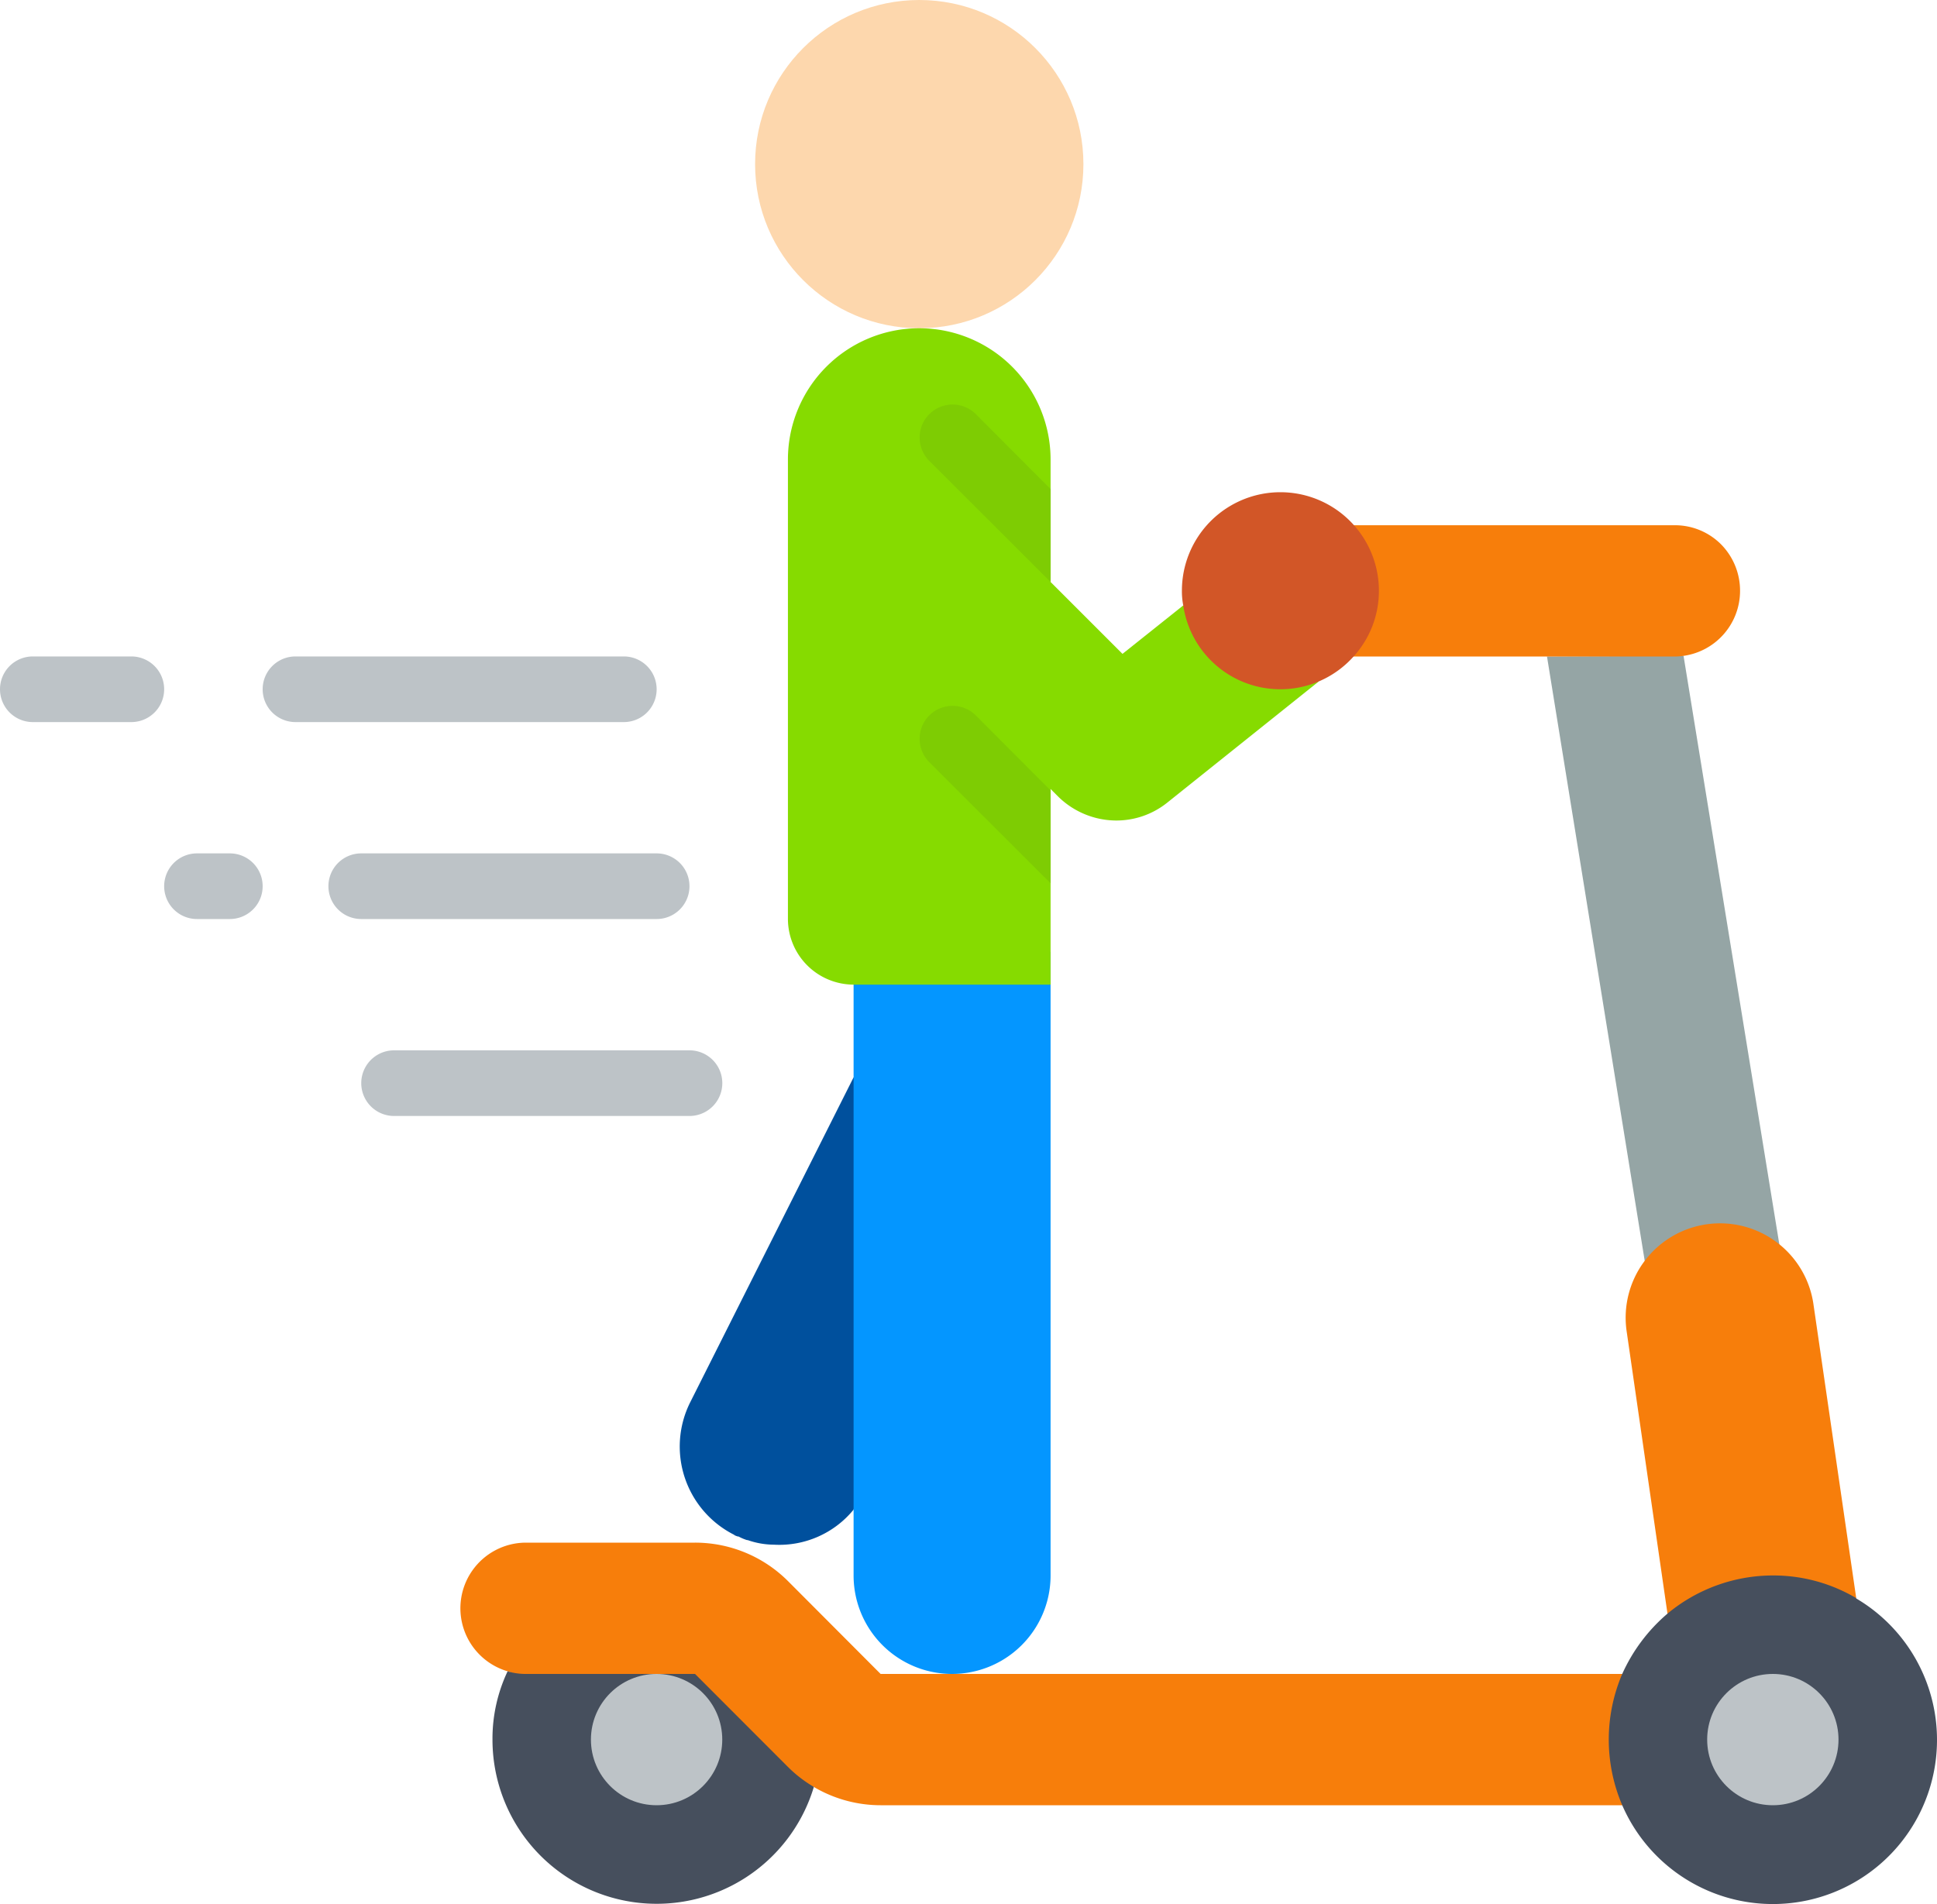
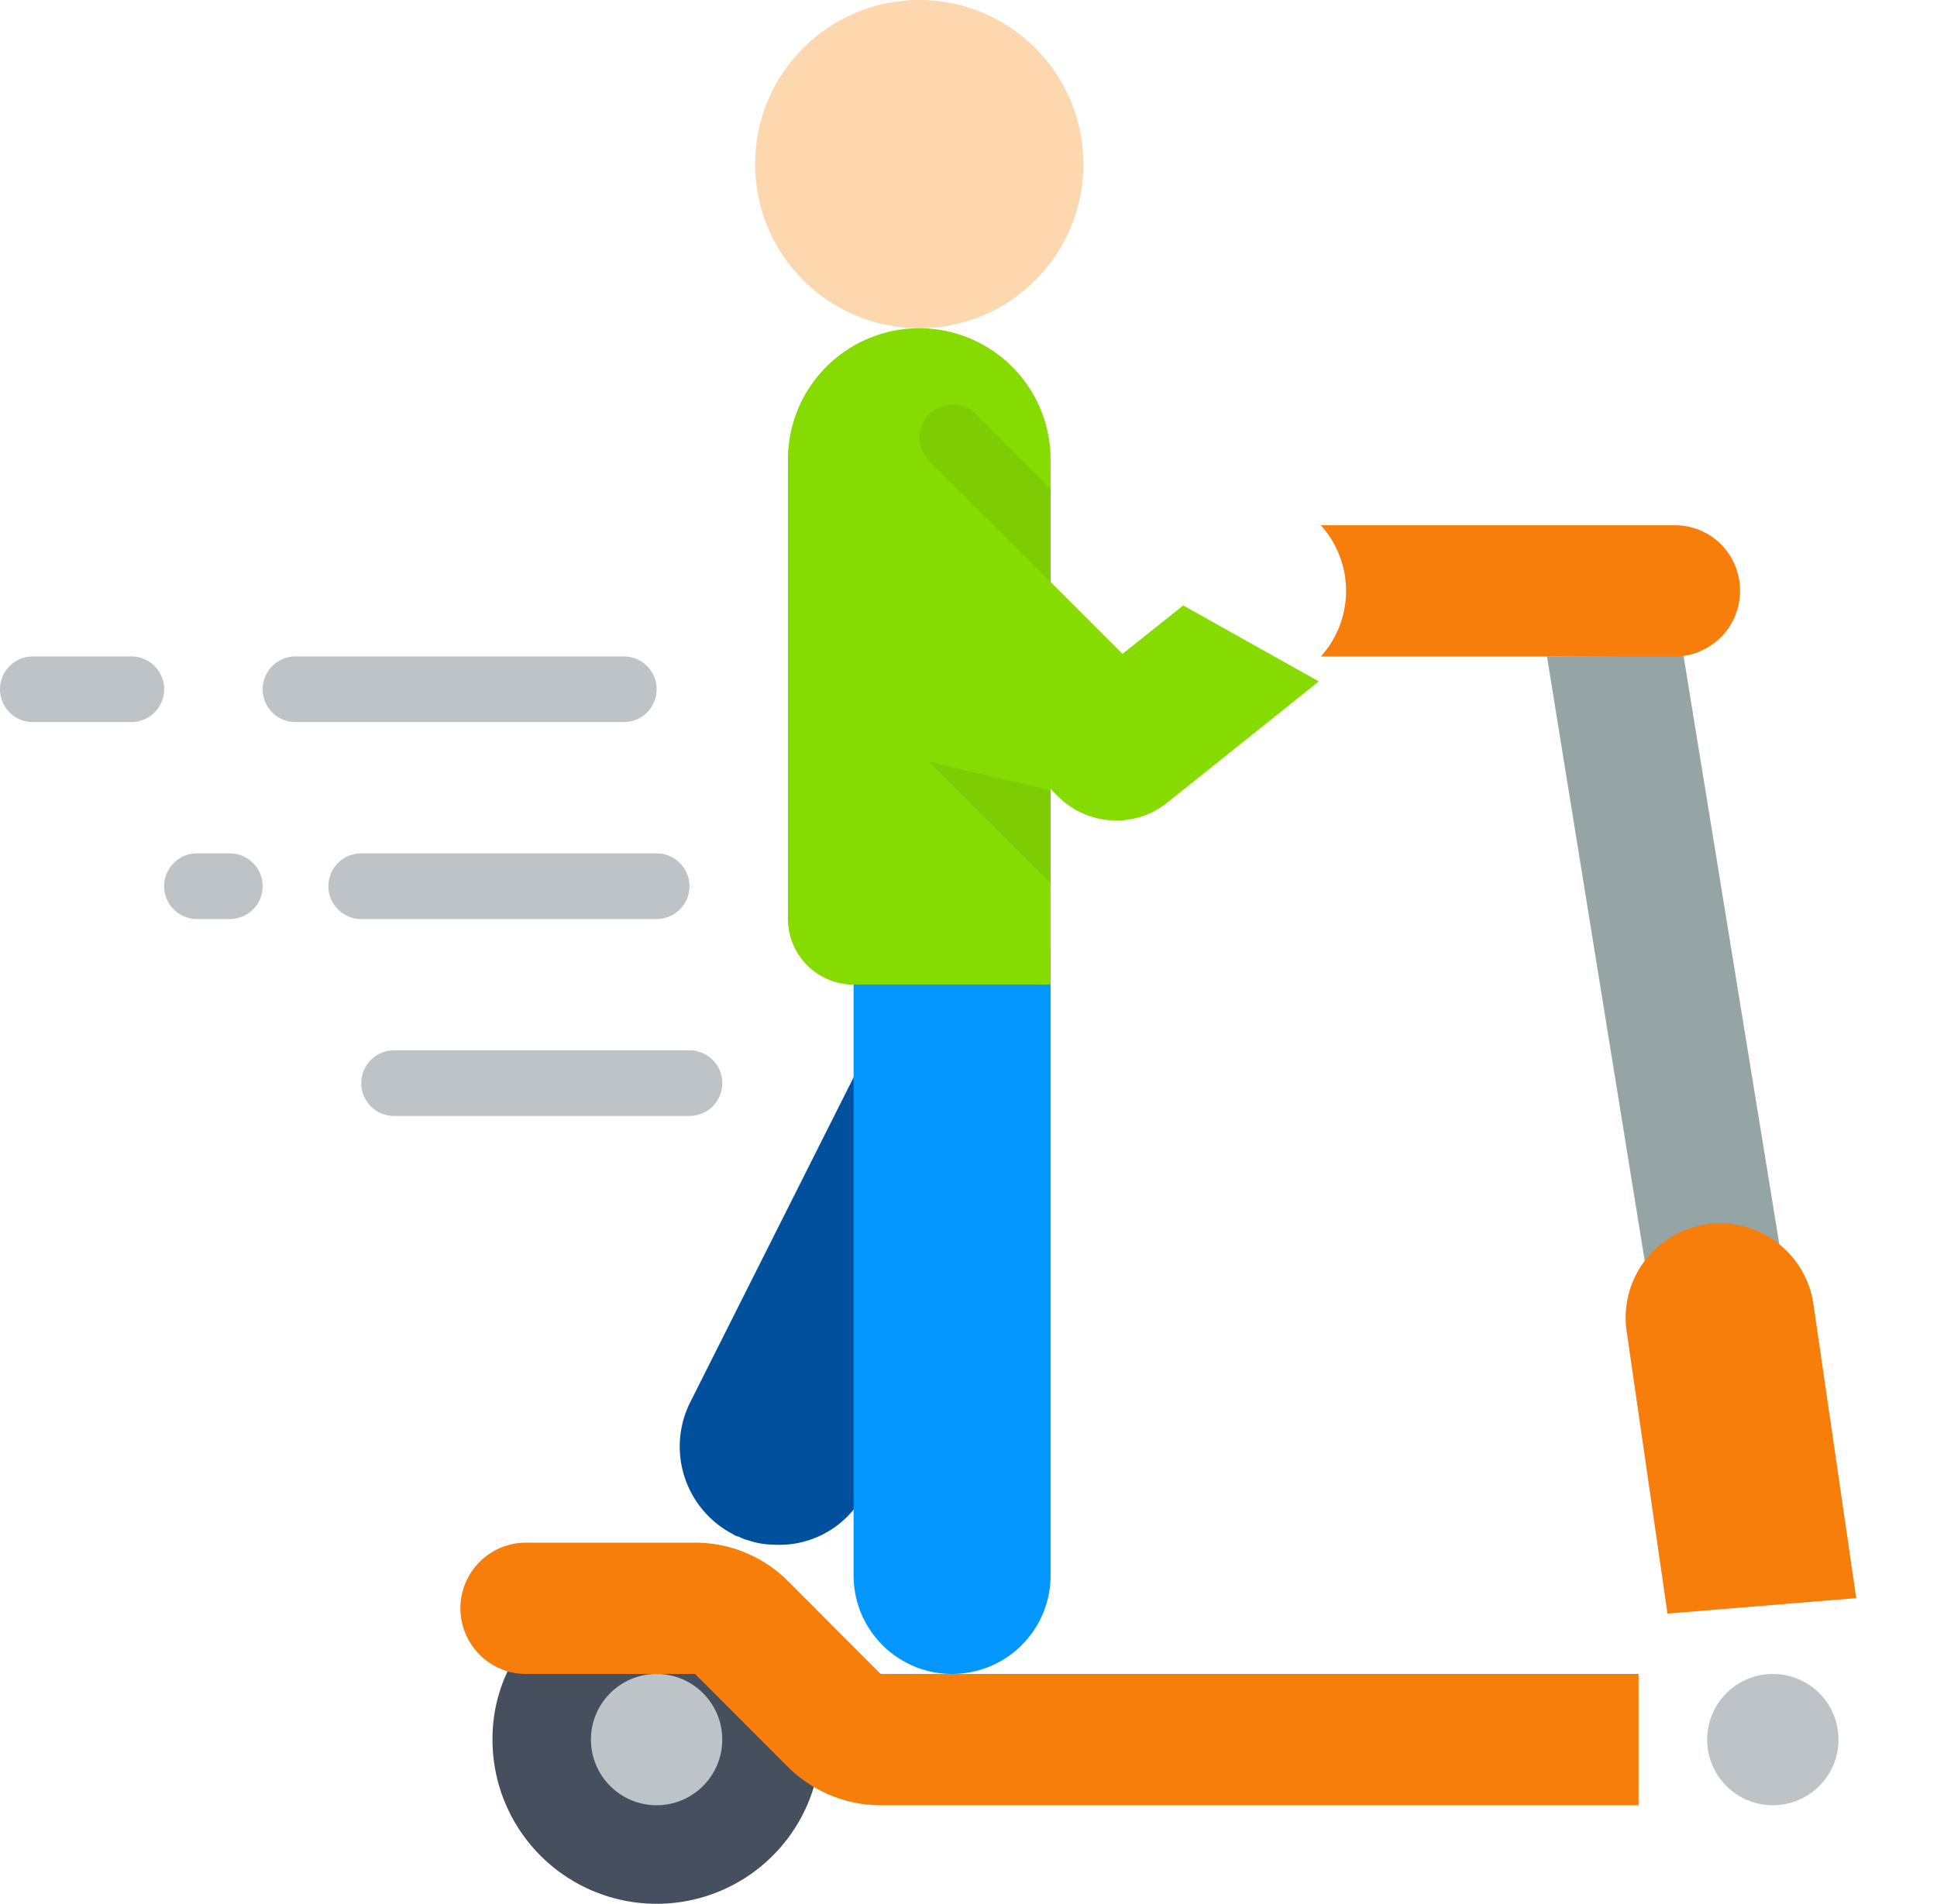
<svg xmlns="http://www.w3.org/2000/svg" width="40" height="39.334" viewBox="0 0 40 39.334">
  <defs>
    <style>.a{fill:#95a5a5;}.b{fill:#00509d;}.c{fill:#f77e0b;}.d{fill:#464f5d;}.e{fill:#0496ff;}.f{fill:#fdd7ad;}.g{fill:#86db00;}.h{fill:#bdc3c7;}.i{fill:#7ecc03;}.j{fill:#d25627;}</style>
  </defs>
  <path class="a" d="M49.94,19.98l1.98,12.169-2.78.339L47.12,19.994Z" transform="translate(-15.174 -6.434)" />
  <path class="b" d="M24.295,32.82l1.017,3.03-1.017,5.9a1.98,1.98,0,0,1-1.647.725,1.661,1.661,0,0,1-.542-.095h-.014a.979.979,0,0,1-.176-.075H21.9c-.007,0-.014-.007-.02-.007s-.014-.007-.02-.007-.007-.007-.014-.007-.014-.007-.02-.014a2.041,2.041,0,0,1-.908-2.732Z" transform="translate(-6.667 -10.569)" />
  <path class="c" d="M15,49.658A1.356,1.356,0,0,1,15.362,47h3.505a2.712,2.712,0,0,1,1.919.793L22.7,49.712H38.352v2.712H22.7a2.717,2.717,0,0,1-1.383-.38Z" transform="translate(-4.515 -15.136)" />
  <path class="c" d="M48.888,17.356A1.356,1.356,0,0,1,47.722,18.7a1.542,1.542,0,0,1-.176.014H40.23a2.022,2.022,0,0,0,0-2.712h7.315a1.344,1.344,0,0,1,.949.393A1.363,1.363,0,0,1,48.888,17.356Z" transform="translate(-12.955 -5.153)" />
  <path class="c" d="M50.381,45.339l-.841-5.817a1.949,1.949,0,1,1,3.858-.556l.881,6.054Z" transform="translate(-15.947 -12.01)" />
  <path class="d" d="M21.637,53.306A3.39,3.39,0,0,1,15,52.33a3.254,3.254,0,0,1,.312-1.41,1.291,1.291,0,0,0,.366.054h3.505L21.1,52.893a2.63,2.63,0,0,0,.536.414Z" transform="translate(-4.83 -16.398)" />
  <path class="e" d="M30.068,29V41.881a2.034,2.034,0,0,1-4.068,0V29Z" transform="translate(-8.373 -9.339)" />
  <circle class="f" cx="3.39" cy="3.39" r="3.39" transform="translate(15.593)" />
  <path class="g" d="M34.963,17.295l-3.125,2.5a1.68,1.68,0,0,1-1.058.373,1.717,1.717,0,0,1-1.2-.495l-.156-.156v4.041H25.356A1.36,1.36,0,0,1,24,22.2V12.712a2.712,2.712,0,1,1,5.424,0v2.529l1.485,1.485,1.254-1Z" transform="translate(-7.729 -3.22)" />
  <g transform="translate(0 13.559)">
    <path class="h" d="M15.458,21.356H8.678a.678.678,0,0,1,0-1.356h6.78a.678.678,0,1,1,0,1.356Z" transform="translate(-2.576 -20)" />
    <path class="h" d="M16.78,27.356h-6.1a.678.678,0,1,1,0-1.356h6.1a.678.678,0,0,1,0,1.356Z" transform="translate(-3.22 -21.932)" />
    <path class="h" d="M17.78,33.356h-6.1a.678.678,0,0,1,0-1.356h6.1a.678.678,0,1,1,0,1.356Z" transform="translate(-3.542 -23.864)" />
    <path class="h" d="M2.712,21.356H.678A.678.678,0,0,1,.678,20H2.712a.678.678,0,0,1,0,1.356Z" transform="translate(0 -20)" />
    <path class="h" d="M6.356,27.356H5.678a.678.678,0,1,1,0-1.356h.678a.678.678,0,0,1,0,1.356Z" transform="translate(-1.61 -21.932)" />
    <circle class="h" cx="1.356" cy="1.356" r="1.356" transform="translate(12.203 21.017)" />
  </g>
  <path class="i" d="M30.711,14.068v1.919L28.2,13.478a.681.681,0,0,1,.963-.963Z" transform="translate(-9.016 -3.966)" />
-   <path class="i" d="M30.711,23.248v1.919L28.2,22.658a.681.681,0,0,1,.963-.963Z" transform="translate(-9.016 -6.922)" />
-   <path class="j" d="M40.068,17.034a2.01,2.01,0,0,1-.522,1.356,2.027,2.027,0,0,1-3.519-1.058,1.48,1.48,0,0,1-.027-.3,2.034,2.034,0,1,1,4.068,0Z" transform="translate(-11.593 -4.831)" />
-   <path class="d" d="M55.78,51.39a3.39,3.39,0,0,1-6.5,1.356,3.446,3.446,0,0,1,0-2.712,3.539,3.539,0,0,1,.936-1.247A3.407,3.407,0,0,1,52.39,48a3.359,3.359,0,0,1,1.722.468v.007A3.39,3.39,0,0,1,55.78,51.39Z" transform="translate(-15.78 -15.458)" />
+   <path class="i" d="M30.711,23.248v1.919L28.2,22.658Z" transform="translate(-9.016 -6.922)" />
  <circle class="h" cx="1.356" cy="1.356" r="1.356" transform="translate(35.254 34.576)" />
</svg>